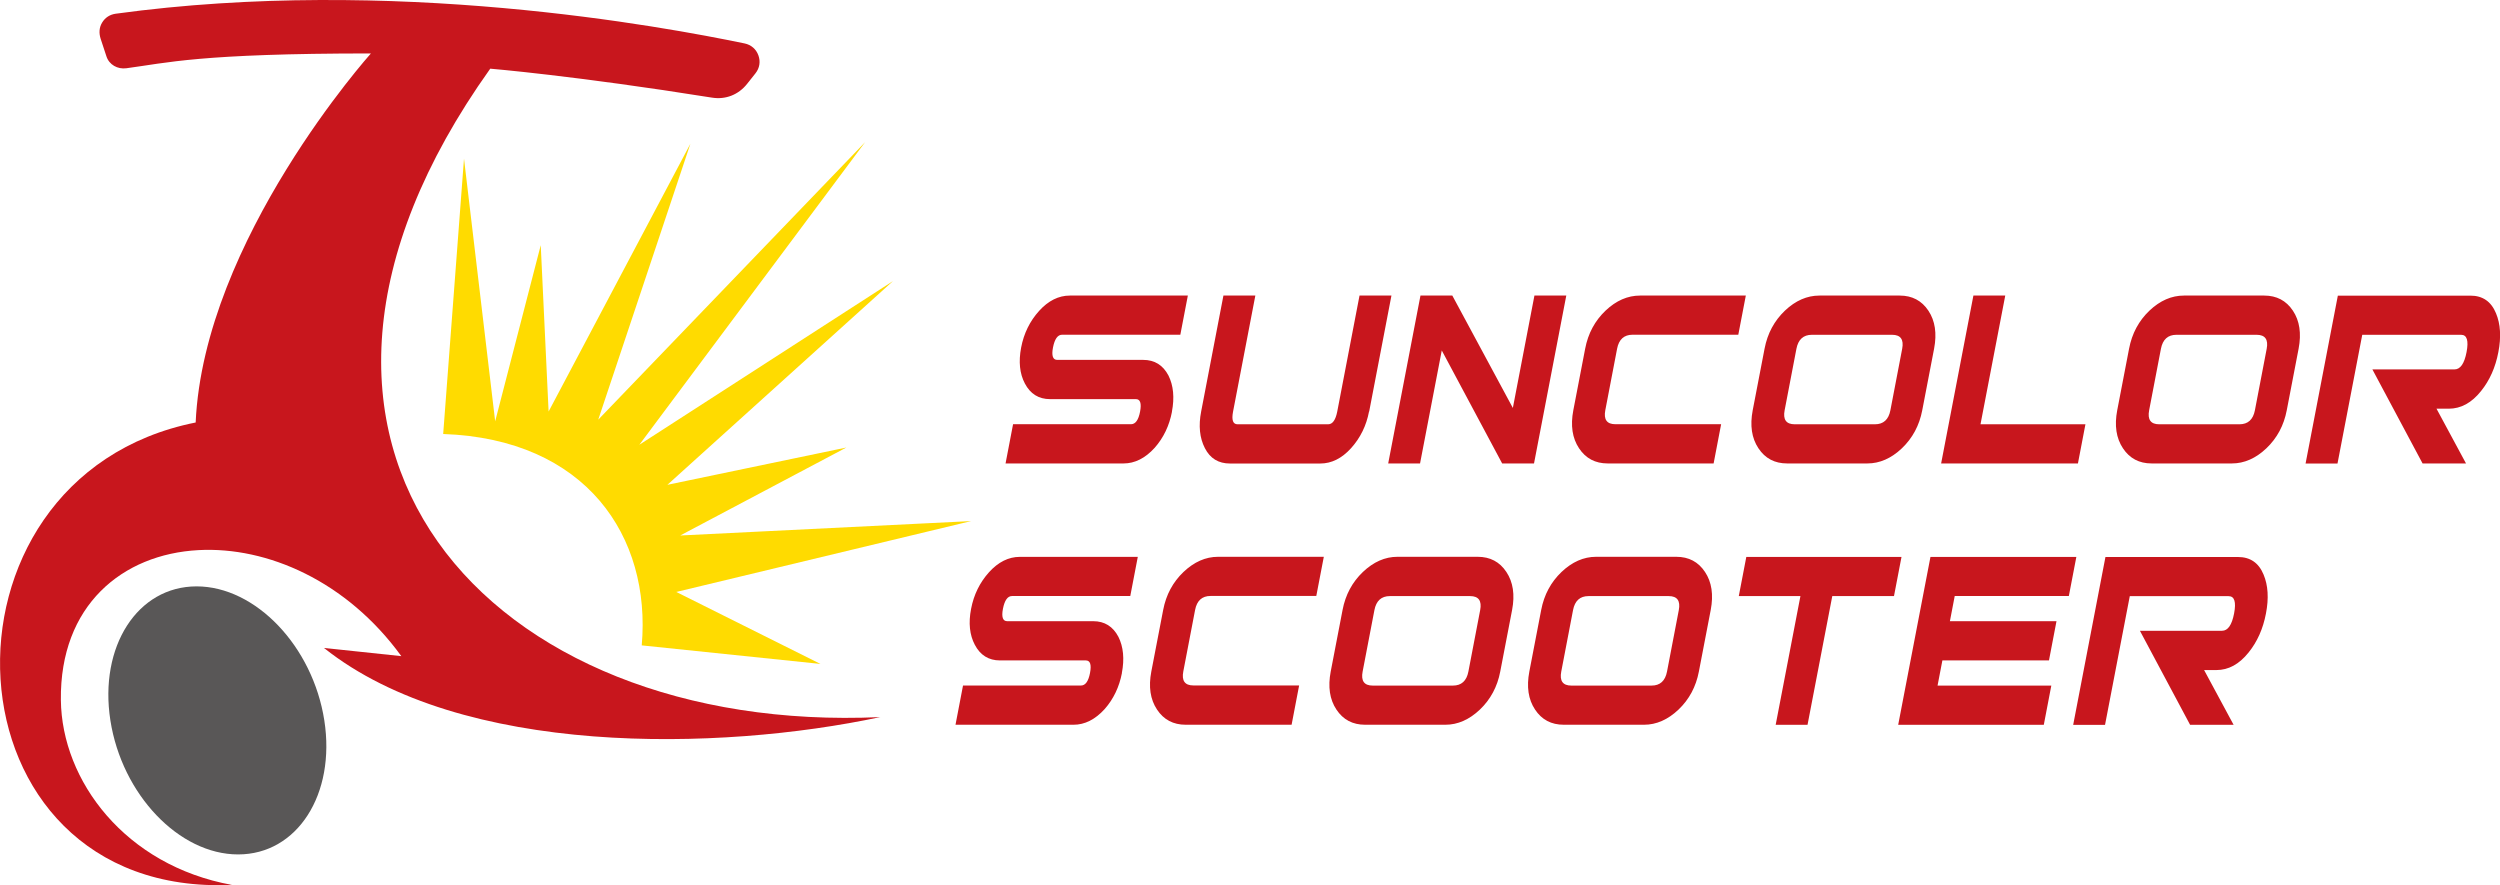
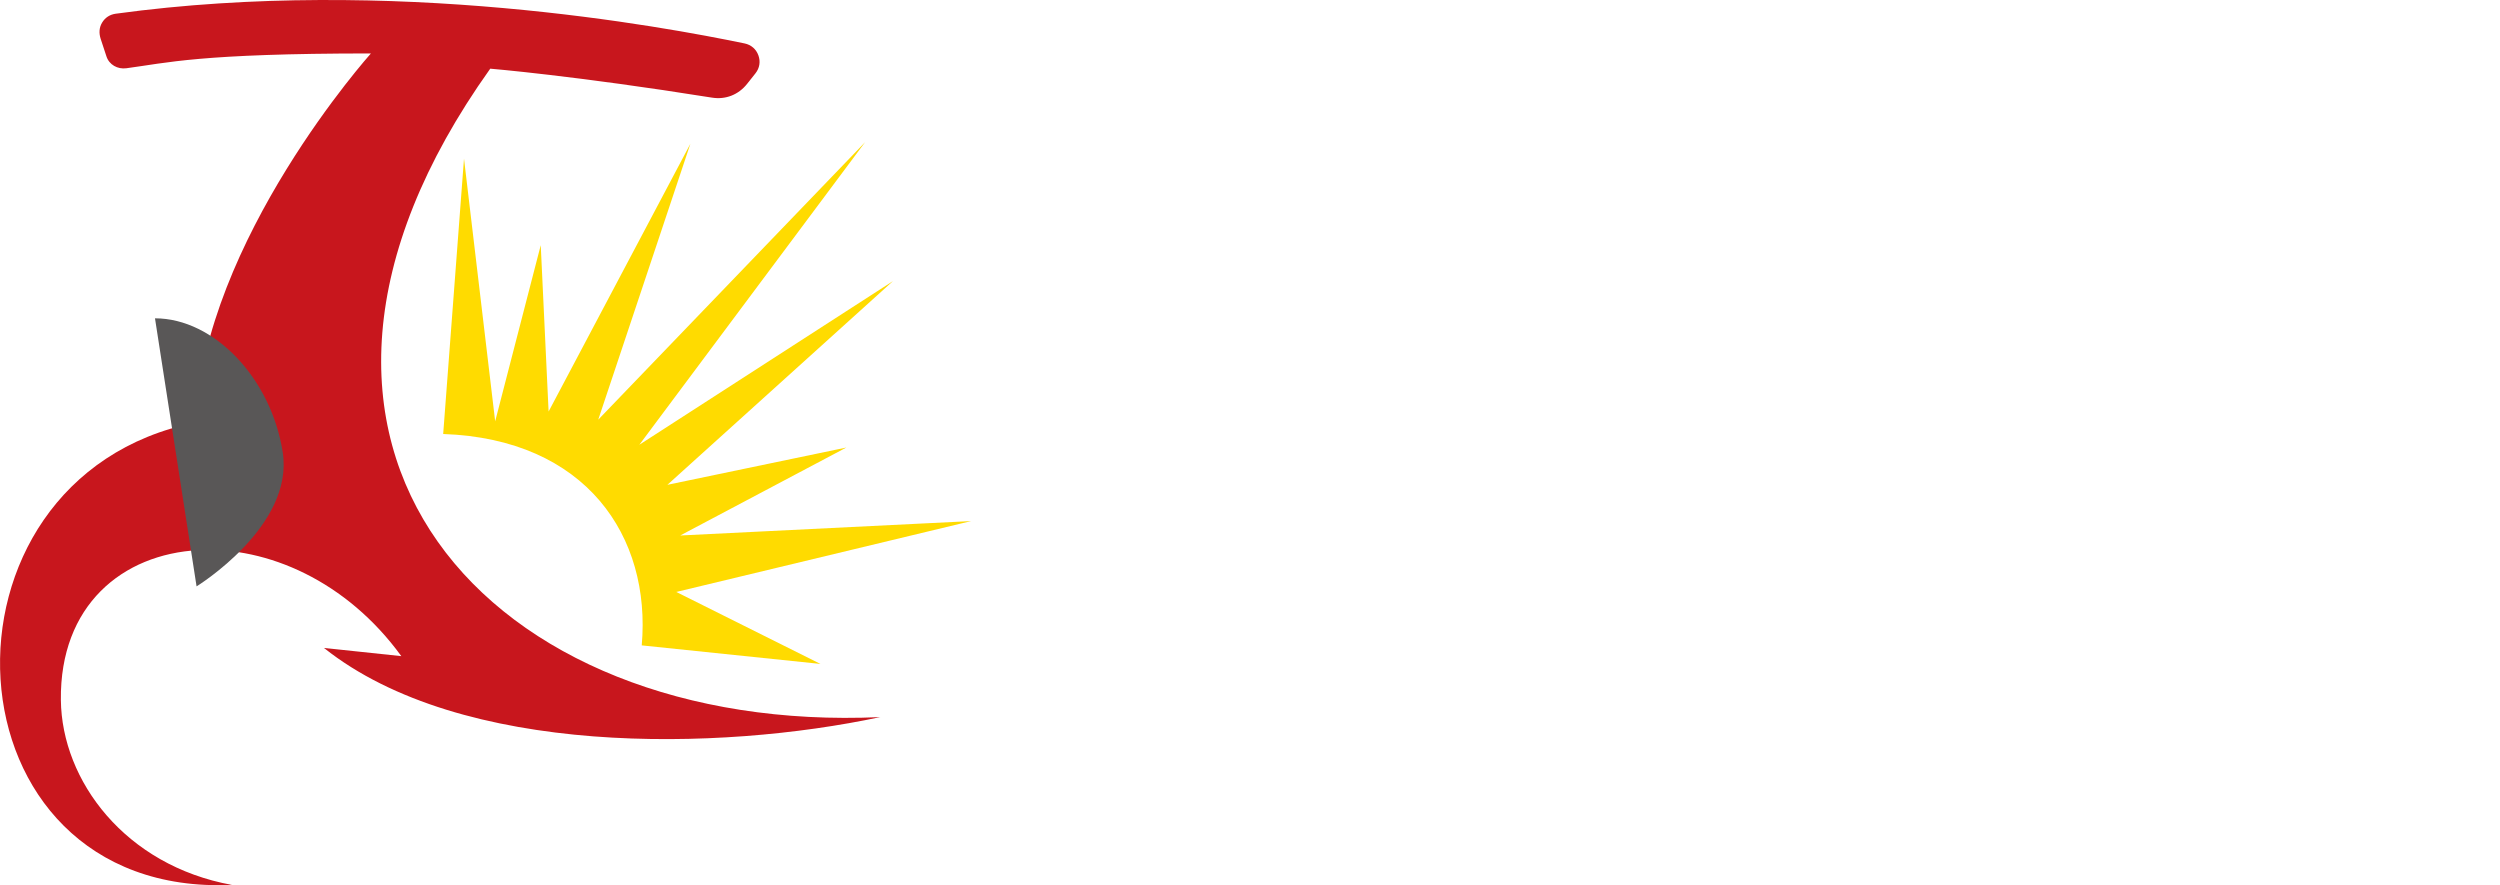
<svg xmlns="http://www.w3.org/2000/svg" id="_图层_2" data-name="图层 2" viewBox="0 0 362.61 128.4">
  <defs>
    <style>
      .cls-1 {
        fill: #595757;
      }

      .cls-1, .cls-2, .cls-3 {
        fill-rule: evenodd;
        stroke-width: 0px;
      }

      .cls-2 {
        fill: #c8161d;
      }

      .cls-3 {
        fill: #ffdb00;
      }
    </style>
  </defs>
  <g id="_图层_1-2" data-name="图层 1">
    <g>
      <path class="cls-2" d="m71.1,9.96s12.27,1.02,32.16,4.2c1.98.32,3.84-.41,5.09-1.98l1.23-1.55c.6-.76.75-1.7.42-2.6-.33-.91-1.05-1.53-2-1.73C96.14,3.85,56.9-3.5,16.78,1.99c-.85.12-1.53.56-1.97,1.29-.44.73-.47,1.54-.21,2.35l.84,2.55c.39,1.21,1.62,1.89,2.88,1.72,5.89-.78,10.6-2.14,35.48-2.15,0,0-24.23,27.03-25.42,53.53-40.01,8-37.21,68.97,5.25,67.07-15.47-2.82-24.67-15.1-24.8-26.81-.16-13.73,8.91-21.16,19.97-21.75,9.94-.53,21.49,4.47,29.41,15.38l-11.22-1.19c19.93,15.86,57.38,15,80.68,10.03-56.47,2.58-95.78-39.03-56.57-94.04Z" />
-       <path class="cls-1" d="m28.51,85.05c-8.57,0-14.17,8.71-12.5,19.44,1.67,10.74,9.96,19.44,18.53,19.44s14.17-8.71,12.5-19.44c-1.67-10.74-9.96-19.44-18.53-19.44Z" />
+       <path class="cls-1" d="m28.51,85.05s14.17-8.71,12.5-19.44c-1.67-10.74-9.96-19.44-18.53-19.44Z" />
      <path class="cls-3" d="m92.7,64.53l36.82-23.76-32.72,29.55,25.96-5.41-24.1,12.76,42.2-2.09-42.77,10.28,20.91,10.44-25.92-2.69c1.38-15.8-8.06-29.94-28.8-30.66l3.02-39.94,4.52,38.1,6.61-25.55,1.14,24.13,20.57-38.85-13.37,40.03,38.71-40.25-32.77,43.92Z" />
-       <path class="cls-2" d="m169.99,59.71c-.39,2.04-1.23,3.79-2.51,5.24-1.37,1.51-2.88,2.27-4.52,2.27h-17.11l1.09-5.69h17.11c.64,0,1.08-.61,1.31-1.82.23-1.22.03-1.82-.61-1.82h-12.45c-1.64,0-2.86-.76-3.65-2.27-.75-1.42-.93-3.16-.54-5.21.39-2.05,1.26-3.82,2.6-5.31,1.34-1.48,2.83-2.23,4.47-2.23h17.11l-1.09,5.68h-17.15c-.64,0-1.08.62-1.32,1.85-.23,1.2-.02,1.8.62,1.8h12.47c1.65,0,2.87.76,3.66,2.27.72,1.44.89,3.2.5,5.24h0Zm28.58-.02c-.39,2.05-1.26,3.82-2.6,5.31-1.34,1.48-2.83,2.23-4.47,2.23h-13.1c-1.67,0-2.88-.74-3.64-2.23-.76-1.48-.94-3.25-.54-5.31l3.23-16.82h4.63l-3.23,16.82c-.24,1.23-.02,1.85.65,1.85h13.14c.64,0,1.08-.62,1.32-1.85l3.23-16.82h4.63l-3.23,16.82h0Zm23.93,7.53l4.68-24.35h-4.62l-3.13,16.3-8.78-16.3h-4.62l-4.68,24.35h4.62l3.15-16.39,8.76,16.39h4.62Zm26.03,0h-15.34c-1.8,0-3.19-.73-4.16-2.2-.98-1.47-1.25-3.31-.83-5.51l1.72-8.94c.42-2.2,1.41-4.04,2.95-5.51,1.54-1.46,3.21-2.19,5.01-2.19h15.34l-1.09,5.68h-15.34c-1.23,0-1.98.68-2.24,2.03l-1.71,8.92c-.26,1.35.23,2.03,1.46,2.03h15.34l-1.09,5.69h0Zm30.28-7.71c-.42,2.2-1.41,4.04-2.95,5.51-1.54,1.46-3.21,2.2-5.01,2.2h-11.64c-1.8,0-3.19-.73-4.16-2.2-.98-1.47-1.25-3.31-.83-5.51l1.72-8.94c.42-2.2,1.41-4.04,2.95-5.51,1.54-1.46,3.21-2.19,5.01-2.19h11.64c1.8,0,3.19.73,4.16,2.19.98,1.47,1.25,3.31.83,5.51l-1.72,8.94h0Zm-4.62,0l1.71-8.92c.26-1.35-.23-2.03-1.46-2.03h-11.64c-1.23,0-1.98.68-2.24,2.03l-1.71,8.92c-.26,1.35.23,2.03,1.46,2.03h11.64c1.23,0,1.98-.68,2.24-2.03h0Zm27.21,7.71h-19.85l4.68-24.35h4.62l-3.59,18.67h15.22l-1.09,5.69h0Zm30.28-7.71c-.42,2.2-1.41,4.04-2.95,5.51-1.54,1.46-3.21,2.2-5.01,2.2h-11.64c-1.8,0-3.19-.73-4.16-2.2-.98-1.47-1.25-3.31-.83-5.51l1.72-8.94c.42-2.2,1.41-4.04,2.95-5.51,1.54-1.46,3.21-2.19,5.01-2.19h11.64c1.8,0,3.19.73,4.16,2.19.98,1.47,1.25,3.31.83,5.51l-1.72,8.94h0Zm-4.62,0l1.71-8.92c.26-1.35-.23-2.03-1.46-2.03h-11.64c-1.23,0-1.98.68-2.24,2.03l-1.71,8.92c-.26,1.35.23,2.03,1.46,2.03h11.64c1.23,0,1.98-.68,2.24-2.03h0Zm30.64,7.71h-6.32l-7.28-13.64h11.91c.85,0,1.43-.84,1.75-2.51.32-1.67.06-2.51-.79-2.51h-14.34l-3.59,18.67h-4.63l4.68-24.35h19.23c1.77,0,3.01.85,3.71,2.56.65,1.55.77,3.43.34,5.64-.42,2.21-1.26,4.09-2.51,5.64-1.36,1.71-2.92,2.56-4.69,2.56h-1.77l4.29,7.96h0Zm-194.97,30.39c-.39,2.04-1.23,3.79-2.51,5.24-1.37,1.51-2.88,2.27-4.52,2.27h-17.11l1.09-5.69h17.11c.64,0,1.08-.61,1.31-1.82.23-1.22.03-1.82-.61-1.82h-12.45c-1.64,0-2.86-.76-3.65-2.27-.75-1.42-.94-3.16-.54-5.21.39-2.05,1.26-3.82,2.6-5.31,1.34-1.48,2.83-2.23,4.47-2.23h17.11l-1.09,5.68h-17.15c-.64,0-1.08.62-1.32,1.85-.23,1.2-.02,1.8.62,1.8h12.47c1.65,0,2.87.76,3.66,2.27.72,1.44.89,3.2.5,5.24h0Zm24.59,7.51h-15.34c-1.8,0-3.19-.73-4.16-2.2-.98-1.47-1.25-3.31-.83-5.51l1.72-8.94c.42-2.2,1.41-4.04,2.95-5.51,1.54-1.46,3.21-2.2,5.01-2.2h15.34l-1.09,5.68h-15.34c-1.23,0-1.98.68-2.24,2.03l-1.71,8.92c-.26,1.35.23,2.03,1.46,2.03h15.34l-1.09,5.69h0Zm30.28-7.71c-.42,2.2-1.41,4.04-2.95,5.51-1.54,1.46-3.21,2.2-5.01,2.2h-11.64c-1.8,0-3.19-.73-4.16-2.2-.98-1.47-1.25-3.31-.83-5.51l1.72-8.94c.42-2.2,1.41-4.04,2.95-5.51,1.54-1.46,3.21-2.2,5.01-2.2h11.64c1.8,0,3.19.73,4.16,2.2.98,1.47,1.25,3.31.83,5.51l-1.72,8.94h0Zm-4.62,0l1.71-8.92c.26-1.35-.23-2.03-1.46-2.03h-11.64c-1.23,0-1.98.68-2.24,2.03l-1.71,8.92c-.26,1.35.23,2.03,1.46,2.03h11.64c1.23,0,1.98-.68,2.24-2.03h0Zm33.43,0c-.42,2.2-1.41,4.04-2.95,5.51-1.54,1.46-3.21,2.2-5.01,2.2h-11.64c-1.8,0-3.19-.73-4.16-2.2-.98-1.47-1.25-3.31-.83-5.51l1.72-8.94c.42-2.2,1.41-4.04,2.95-5.51,1.54-1.46,3.21-2.2,5.01-2.2h11.64c1.8,0,3.19.73,4.16,2.2.98,1.47,1.25,3.31.83,5.51l-1.72,8.94h0Zm-4.62,0l1.71-8.92c.26-1.35-.23-2.03-1.46-2.03h-11.64c-1.23,0-1.98.68-2.24,2.03l-1.71,8.92c-.26,1.35.23,2.03,1.46,2.03h11.64c1.23,0,1.98-.68,2.24-2.03h0Zm32.91-10.95h-8.94l-3.59,18.67h-4.62l3.59-18.67h-8.94l1.09-5.68h22.51l-1.09,5.68h0Zm25.37,0l1.09-5.68h-21.16l-4.68,24.35h21.12l1.09-5.69h-16.5l.7-3.65h15.46l1.09-5.69h-15.46l.7-3.65h16.53Zm23.91,18.67h-6.32l-7.28-13.64h11.91c.85,0,1.43-.84,1.75-2.51.32-1.67.06-2.51-.79-2.51h-14.34l-3.59,18.67h-4.62l4.68-24.35h19.23c1.77,0,3.01.85,3.71,2.56.65,1.55.77,3.43.34,5.64-.42,2.21-1.26,4.09-2.51,5.64-1.36,1.71-2.92,2.56-4.69,2.56h-1.77l4.29,7.96Z" />
    </g>
  </g>
</svg>